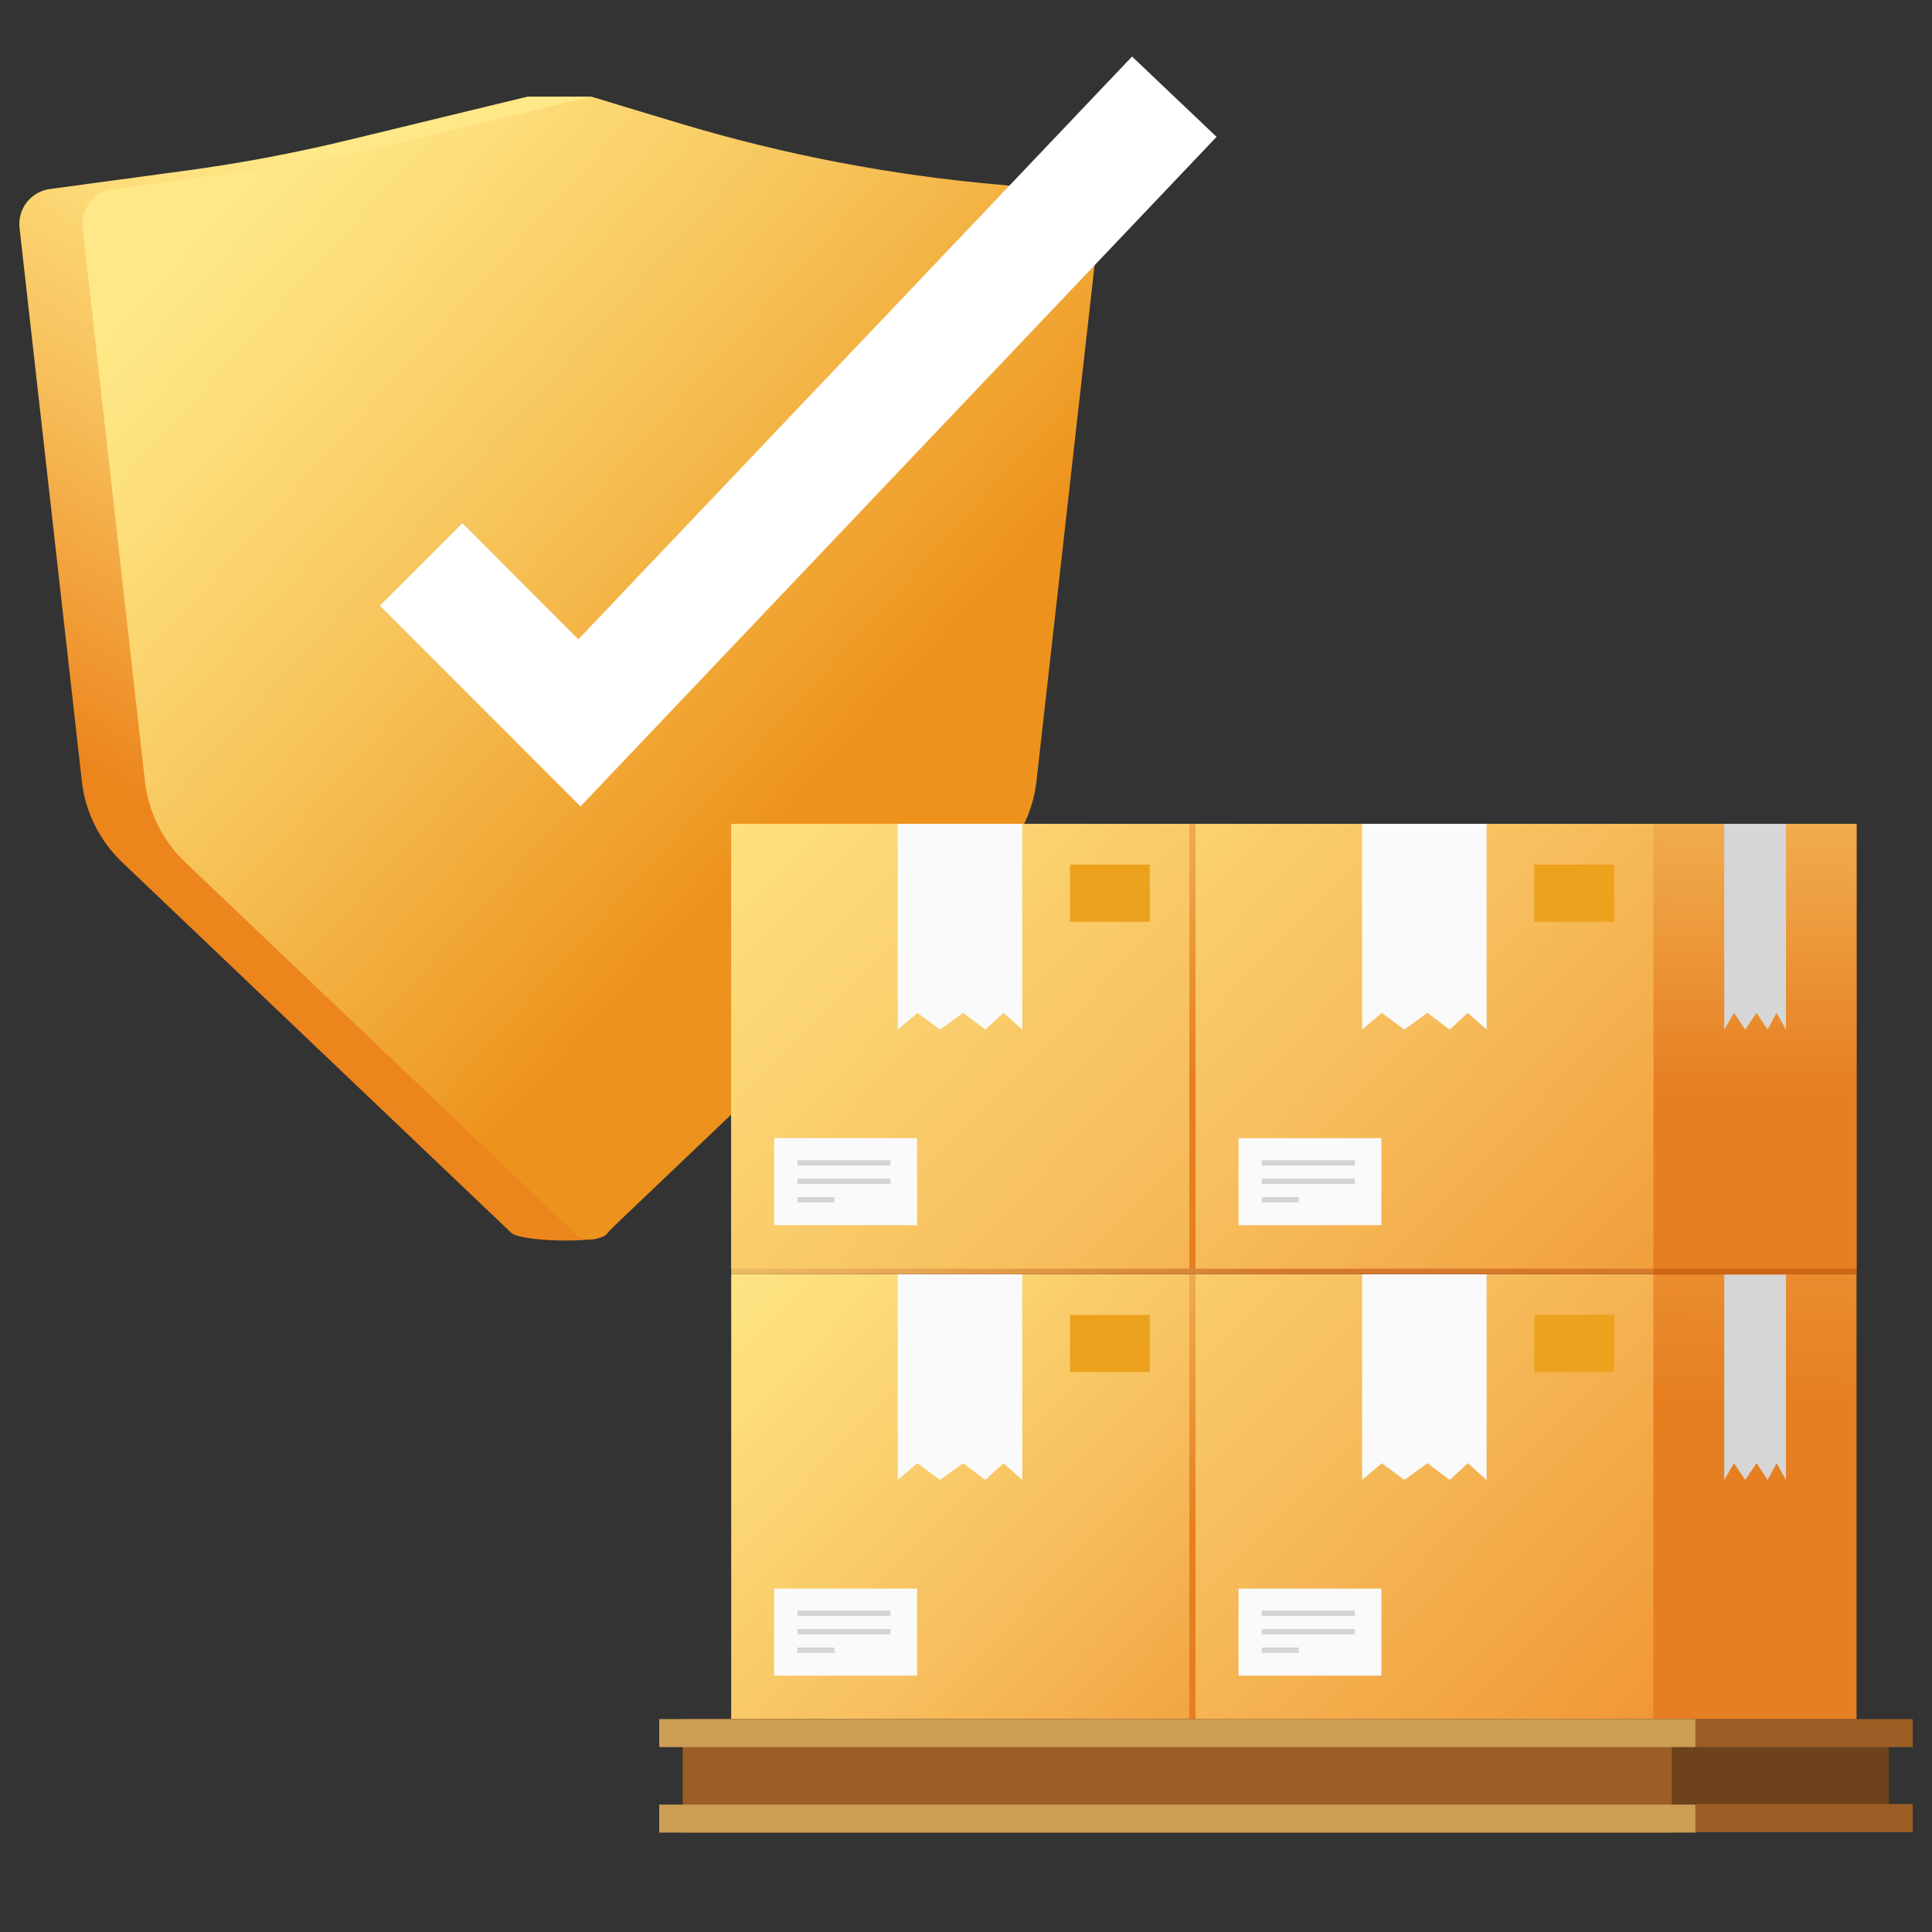
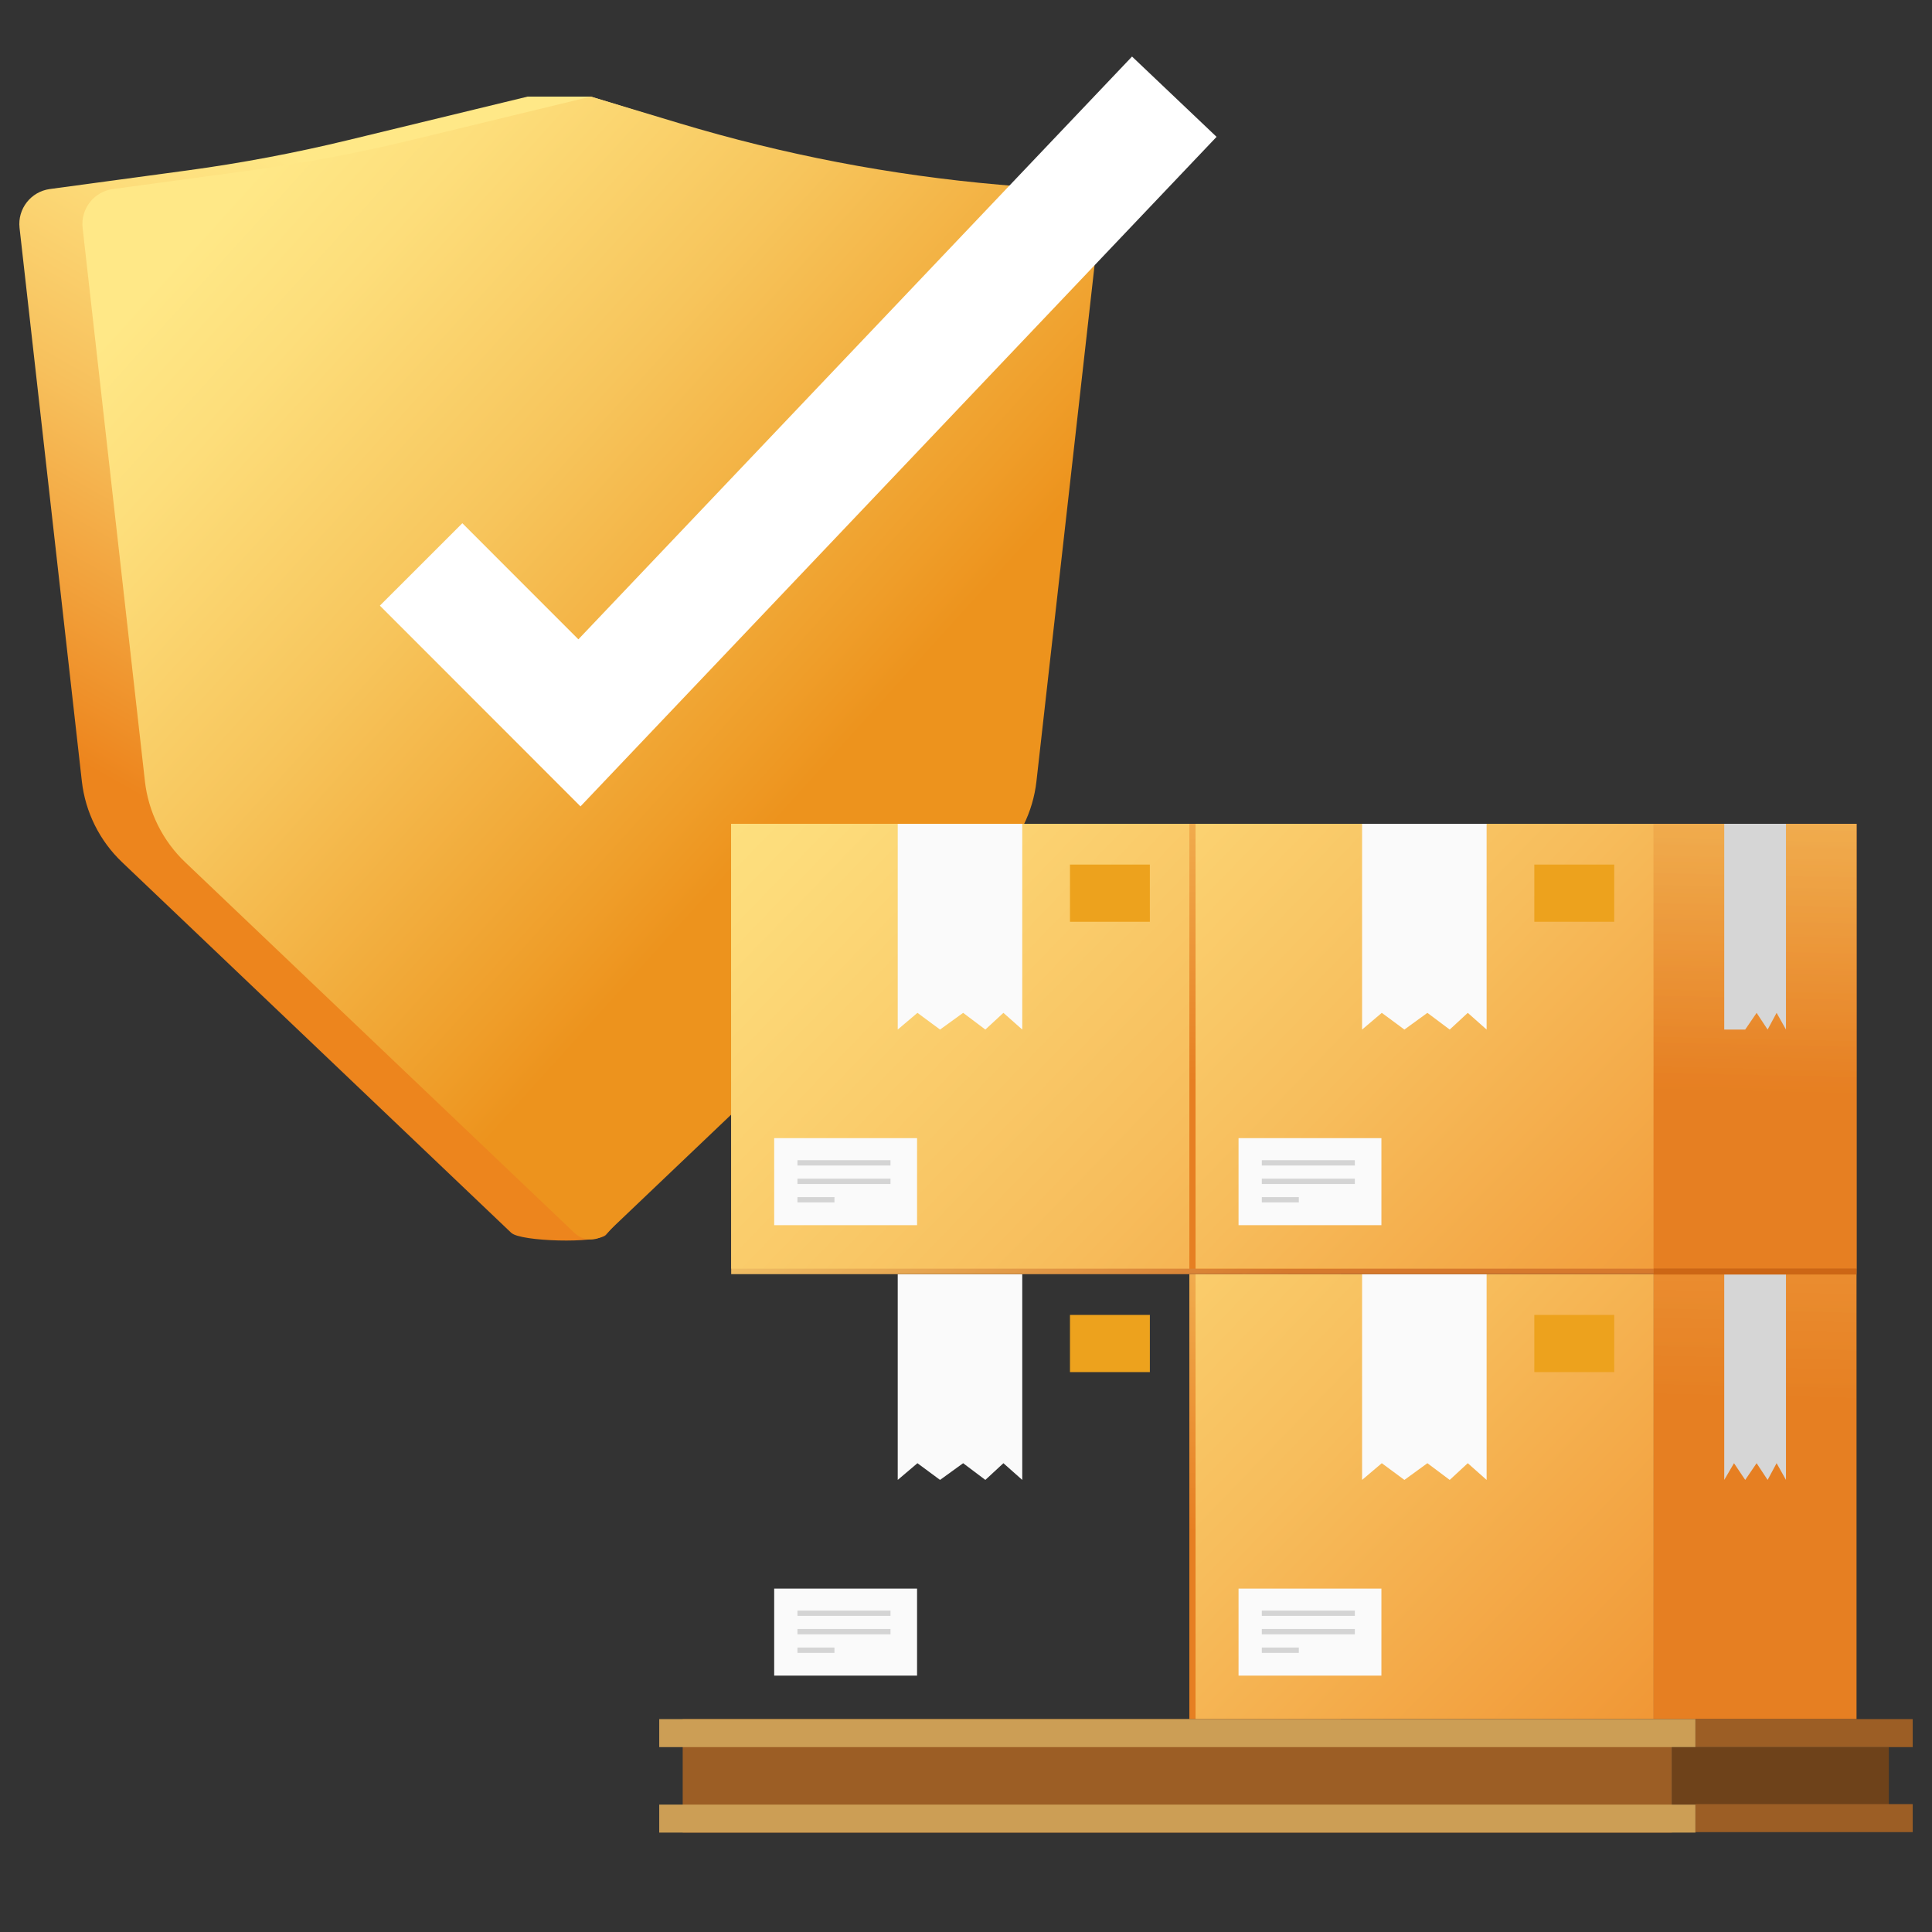
<svg xmlns="http://www.w3.org/2000/svg" width="200" height="200" viewBox="0 0 200 200" fill="none">
  <rect x="0" y="0" width="200" height="200" fill="#333333" stroke="none" />
  <path d="M52.943 127.64L12.633 89.25C10.313 87.04 8.833 84.07 8.473 80.88L2.023 23.59C1.803 21.62 3.193 19.84 5.153 19.57L19.413 17.64C25.013 16.88 30.563 15.83 36.053 14.5L54.623 10H61.153C71.943 13.25 85.693 18.14 96.923 19.12L107.613 20.05L100.763 80.88C100.403 84.07 98.933 87.03 96.603 89.25L62.713 127.85C61.773 128.74 53.883 128.53 52.943 127.63V127.64Z" fill="url(#paint0_linear_251_72074)" />
  <path d="M59.473 127.64L19.163 89.25C16.843 87.04 15.363 84.07 15.003 80.88L8.553 23.59C8.333 21.62 9.723 19.84 11.683 19.57L25.943 17.64C31.543 16.88 37.093 15.83 42.583 14.5L61.153 10L70.333 12.76C81.123 16.01 92.223 18.14 103.453 19.12L114.143 20.05L107.293 80.88C106.933 84.07 105.463 87.03 103.133 89.25L62.823 127.64C61.883 128.53 60.413 128.53 59.473 127.64Z" fill="url(#paint1_linear_251_72074)" />
  <path d="M43.593 58.43L59.983 74.83L121.563 10.01" stroke="white" stroke-width="12.07" stroke-miterlimit="10" />
-   <path d="M123.123 131.91H75.693V177.96H123.123V131.91Z" fill="url(#paint2_linear_251_72074)" />
  <path d="M138.793 131.91H123.123V177.96H138.793V131.91Z" fill="url(#paint3_linear_251_72074)" />
  <path style="mix-blend-mode:multiply" opacity="0.58" d="M138.793 131.91H123.123V177.96H138.793V131.91Z" fill="url(#paint4_linear_251_72074)" />
  <path d="M105.823 153.2L103.873 151.47L102.003 153.2L99.703 151.47L97.313 153.2L94.973 151.47L92.933 153.2V131.91H105.823V153.2Z" fill="#FAFAFA" />
  <path d="M133.343 153.2L132.613 151.47L131.923 153.2L131.073 151.47L130.193 153.2L129.323 151.47L128.573 153.2V131.91H133.343V153.2Z" fill="#D6D6D6" />
  <path d="M94.933 164.45H80.143V173.46H94.933V164.45Z" fill="#FAFAFA" />
  <path d="M82.553 167H92.183" stroke="#D4D4D4" stroke-width="0.55" stroke-miterlimit="10" />
  <path d="M82.553 168.91H92.183" stroke="#D4D4D4" stroke-width="0.55" stroke-miterlimit="10" />
  <path d="M82.553 170.83H86.383" stroke="#D4D4D4" stroke-width="0.55" stroke-miterlimit="10" />
  <path d="M119.033 136.12H110.763V142.04H119.033V136.12Z" fill="#EDA21D" />
  <path d="M171.193 131.91H123.763V177.96H171.193V131.91Z" fill="url(#paint5_linear_251_72074)" />
  <path d="M192.183 131.91H171.183V177.96H192.183V131.91Z" fill="url(#paint6_linear_251_72074)" />
  <path style="mix-blend-mode:multiply" opacity="0.26" d="M192.183 131.91H171.183V177.96H192.183V131.91Z" fill="url(#paint7_linear_251_72074)" />
  <path d="M184.883 153.2L183.913 151.47L182.983 153.2L181.843 151.47L180.663 153.2L179.503 151.47L178.493 153.2V131.91H184.883V153.2Z" fill="#D6D6D6" />
  <path d="M153.893 153.2L151.943 151.47L150.073 153.2L147.763 151.47L145.383 153.2L143.043 151.47L141.003 153.2V131.91H153.893V153.2Z" fill="#FAFAFA" />
  <path d="M143.003 164.45H128.213V173.46H143.003V164.45Z" fill="#FAFAFA" />
  <path d="M130.623 167H140.253" stroke="#D4D4D4" stroke-width="0.55" stroke-miterlimit="10" />
  <path d="M130.623 168.91H140.253" stroke="#D4D4D4" stroke-width="0.55" stroke-miterlimit="10" />
  <path d="M130.623 170.83H134.453" stroke="#D4D4D4" stroke-width="0.55" stroke-miterlimit="10" />
  <path d="M167.103 136.12H158.833V142.04H167.103V136.12Z" fill="#EDA21D" />
  <path d="M192.193 85.28H75.693V131.9H192.193V85.28Z" fill="url(#paint8_linear_251_72074)" />
  <path d="M123.123 85.28H75.693V131.33H123.123V85.28Z" fill="url(#paint9_linear_251_72074)" />
  <path d="M138.793 85.28H123.123V131.33H138.793V85.28Z" fill="url(#paint10_linear_251_72074)" />
  <path d="M105.823 106.58L103.873 104.85L102.003 106.58L99.703 104.85L97.313 106.58L94.973 104.85L92.933 106.58V85.28H105.823V106.58Z" fill="#FAFAFA" />
  <path d="M133.343 106.58L132.613 104.85L131.923 106.58L131.073 104.85L130.193 106.58L129.323 104.85L128.573 106.58V85.28H133.343V106.58Z" fill="#D6D6D6" />
  <path d="M94.933 117.82H80.143V126.83H94.933V117.82Z" fill="#FAFAFA" />
  <path d="M82.553 120.38H92.183" stroke="#D4D4D4" stroke-width="0.55" stroke-miterlimit="10" />
  <path d="M82.553 122.29H92.183" stroke="#D4D4D4" stroke-width="0.55" stroke-miterlimit="10" />
  <path d="M82.553 124.2H86.383" stroke="#D4D4D4" stroke-width="0.55" stroke-miterlimit="10" />
  <path d="M119.033 89.5H110.763V95.42H119.033V89.5Z" fill="#EDA21D" />
  <path d="M171.193 85.28H123.763V131.33H171.193V85.28Z" fill="url(#paint11_linear_251_72074)" />
  <path d="M192.183 85.28H171.183V131.33H192.183V85.28Z" fill="url(#paint12_linear_251_72074)" />
  <path style="mix-blend-mode:multiply" opacity="0.38" d="M192.183 85.28H171.183V131.33H192.183V85.28Z" fill="url(#paint13_linear_251_72074)" />
-   <path d="M184.883 106.58L183.913 104.85L182.983 106.58L181.843 104.85L180.663 106.58L179.503 104.85L178.493 106.58V85.28H184.883V106.58Z" fill="#D6D6D6" />
+   <path d="M184.883 106.58L183.913 104.85L182.983 106.58L181.843 104.85L180.663 106.58L178.493 106.58V85.28H184.883V106.58Z" fill="#D6D6D6" />
  <path d="M153.893 106.58L151.943 104.85L150.073 106.58L147.763 104.85L145.383 106.58L143.043 104.85L141.003 106.58V85.28H153.893V106.58Z" fill="#FAFAFA" />
  <path d="M143.003 117.82H128.213V126.83H143.003V117.82Z" fill="#FAFAFA" />
  <path d="M130.623 120.38H140.253" stroke="#D4D4D4" stroke-width="0.55" stroke-miterlimit="10" />
  <path d="M130.623 122.29H140.253" stroke="#D4D4D4" stroke-width="0.55" stroke-miterlimit="10" />
  <path d="M130.623 124.2H134.453" stroke="#D4D4D4" stroke-width="0.55" stroke-miterlimit="10" />
  <path d="M167.103 89.5H158.833V95.42H167.103V89.5Z" fill="#EDA21D" />
  <path d="M195.533 180.86H173.073V186.81H195.533V180.86Z" fill="#6E421A" />
  <path d="M173.073 177.96H70.673V189.71H173.073V177.96Z" fill="#9C5E25" />
  <path d="M175.513 177.96H68.243V180.86H175.513V177.96Z" fill="#CC9E55" />
  <path d="M175.513 186.81H68.243V189.71H175.513V186.81Z" fill="#CC9E55" />
  <path d="M175.513 180.86H198.003V177.96H175.513V180.86Z" fill="#9C5E25" />
  <path d="M175.513 189.66H198.003V186.76H175.513V189.66Z" fill="#9C5E25" />
  <path d="M171.183 131.63H192.183" stroke="#CC6615" stroke-width="0.62" stroke-miterlimit="10" />
  <defs>
    <linearGradient id="paint0_linear_251_72074" x1="62.073" y1="33.81" x2="29.613" y2="91.07" gradientUnits="userSpaceOnUse">
      <stop stop-color="#FFE887" />
      <stop offset="0.17" stop-color="#FDDD7B" />
      <stop offset="0.49" stop-color="#F7C05C" />
      <stop offset="0.9" stop-color="#EF912A" />
      <stop offset="1" stop-color="#ED851D" />
    </linearGradient>
    <linearGradient id="paint1_linear_251_72074" x1="25.733" y1="18.59" x2="88.893" y2="75.74" gradientUnits="userSpaceOnUse">
      <stop stop-color="#FFE887" />
      <stop offset="0.17" stop-color="#FDDE7B" />
      <stop offset="0.49" stop-color="#F7C55C" />
      <stop offset="0.9" stop-color="#EF9E2A" />
      <stop offset="1" stop-color="#ED931D" />
    </linearGradient>
    <linearGradient id="paint2_linear_251_72074" x1="71.043" y1="127.54" x2="145.523" y2="199.47" gradientUnits="userSpaceOnUse">
      <stop stop-color="#FFE887" />
      <stop offset="0.17" stop-color="#FDDC7B" />
      <stop offset="0.49" stop-color="#F7BD5C" />
      <stop offset="0.9" stop-color="#EF8C2A" />
      <stop offset="1" stop-color="#ED7F1D" />
    </linearGradient>
    <linearGradient id="paint3_linear_251_72074" x1="132.463" y1="85.38" x2="130.873" y2="158.77" gradientUnits="userSpaceOnUse">
      <stop stop-color="#FFE887" />
      <stop offset="0.18" stop-color="#FCDC7B" />
      <stop offset="0.49" stop-color="#F4BD5E" />
      <stop offset="0.9" stop-color="#E98B2E" />
      <stop offset="1" stop-color="#E67F22" />
    </linearGradient>
    <linearGradient id="paint4_linear_251_72074" x1="132.463" y1="85.38" x2="130.873" y2="158.77" gradientUnits="userSpaceOnUse">
      <stop stop-color="#FFE887" />
      <stop offset="0.18" stop-color="#FCDC7B" />
      <stop offset="0.49" stop-color="#F4BD5E" />
      <stop offset="0.9" stop-color="#E98B2E" />
      <stop offset="1" stop-color="#E67F22" />
    </linearGradient>
    <linearGradient id="paint5_linear_251_72074" x1="89.893" y1="99.32" x2="190.943" y2="196.91" gradientUnits="userSpaceOnUse">
      <stop stop-color="#FFE887" />
      <stop offset="0.17" stop-color="#FDDC7B" />
      <stop offset="0.49" stop-color="#F7BD5C" />
      <stop offset="0.9" stop-color="#EF8C2A" />
      <stop offset="1" stop-color="#ED7F1D" />
    </linearGradient>
    <linearGradient id="paint6_linear_251_72074" x1="184.433" y1="27.83" x2="181.903" y2="144.97" gradientUnits="userSpaceOnUse">
      <stop stop-color="#FFE887" />
      <stop offset="0.18" stop-color="#FCDC7B" />
      <stop offset="0.49" stop-color="#F4BD5E" />
      <stop offset="0.9" stop-color="#E98B2E" />
      <stop offset="1" stop-color="#E67F22" />
    </linearGradient>
    <linearGradient id="paint7_linear_251_72074" x1="184.433" y1="27.83" x2="181.903" y2="144.97" gradientUnits="userSpaceOnUse">
      <stop stop-color="#FFE887" />
      <stop offset="0.18" stop-color="#FCDC7B" />
      <stop offset="0.49" stop-color="#F4BD5E" />
      <stop offset="0.9" stop-color="#E98B2E" />
      <stop offset="1" stop-color="#E67F22" />
    </linearGradient>
    <linearGradient id="paint8_linear_251_72074" x1="104.583" y1="69.87" x2="144.723" y2="122.82" gradientUnits="userSpaceOnUse">
      <stop stop-color="#FFE887" />
      <stop offset="0.17" stop-color="#FADC7D" />
      <stop offset="0.47" stop-color="#EFBD64" />
      <stop offset="0.86" stop-color="#DC8B3C" />
      <stop offset="1" stop-color="#D6792D" />
    </linearGradient>
    <linearGradient id="paint9_linear_251_72074" x1="61.863" y1="72.05" x2="171.533" y2="177.97" gradientUnits="userSpaceOnUse">
      <stop stop-color="#FFE887" />
      <stop offset="0.17" stop-color="#FDDC7B" />
      <stop offset="0.49" stop-color="#F7BD5C" />
      <stop offset="0.9" stop-color="#EF8C2A" />
      <stop offset="1" stop-color="#ED7F1D" />
    </linearGradient>
    <linearGradient id="paint10_linear_251_72074" x1="132.463" y1="38.75" x2="130.873" y2="112.15" gradientUnits="userSpaceOnUse">
      <stop stop-color="#FFE887" />
      <stop offset="0.18" stop-color="#FCDC7B" />
      <stop offset="0.49" stop-color="#F4BD5E" />
      <stop offset="0.9" stop-color="#E98B2E" />
      <stop offset="1" stop-color="#E67F22" />
    </linearGradient>
    <linearGradient id="paint11_linear_251_72074" x1="95.613" y1="58.23" x2="196.663" y2="155.82" gradientUnits="userSpaceOnUse">
      <stop stop-color="#FFE887" />
      <stop offset="0.17" stop-color="#FDDC7B" />
      <stop offset="0.49" stop-color="#F7BD5C" />
      <stop offset="0.9" stop-color="#EF8C2A" />
      <stop offset="1" stop-color="#ED7F1D" />
    </linearGradient>
    <linearGradient id="paint12_linear_251_72074" x1="183.193" y1="38.58" x2="181.603" y2="112.16" gradientUnits="userSpaceOnUse">
      <stop stop-color="#FFE887" />
      <stop offset="0.18" stop-color="#FCDC7B" />
      <stop offset="0.49" stop-color="#F4BD5E" />
      <stop offset="0.9" stop-color="#E98B2E" />
      <stop offset="1" stop-color="#E67F22" />
    </linearGradient>
    <linearGradient id="paint13_linear_251_72074" x1="183.173" y1="39.73" x2="181.583" y2="113.31" gradientUnits="userSpaceOnUse">
      <stop stop-color="#FFE887" />
      <stop offset="0.18" stop-color="#FCDC7B" />
      <stop offset="0.49" stop-color="#F4BD5E" />
      <stop offset="0.9" stop-color="#E98B2E" />
      <stop offset="1" stop-color="#E67F22" />
    </linearGradient>
  </defs>
</svg>